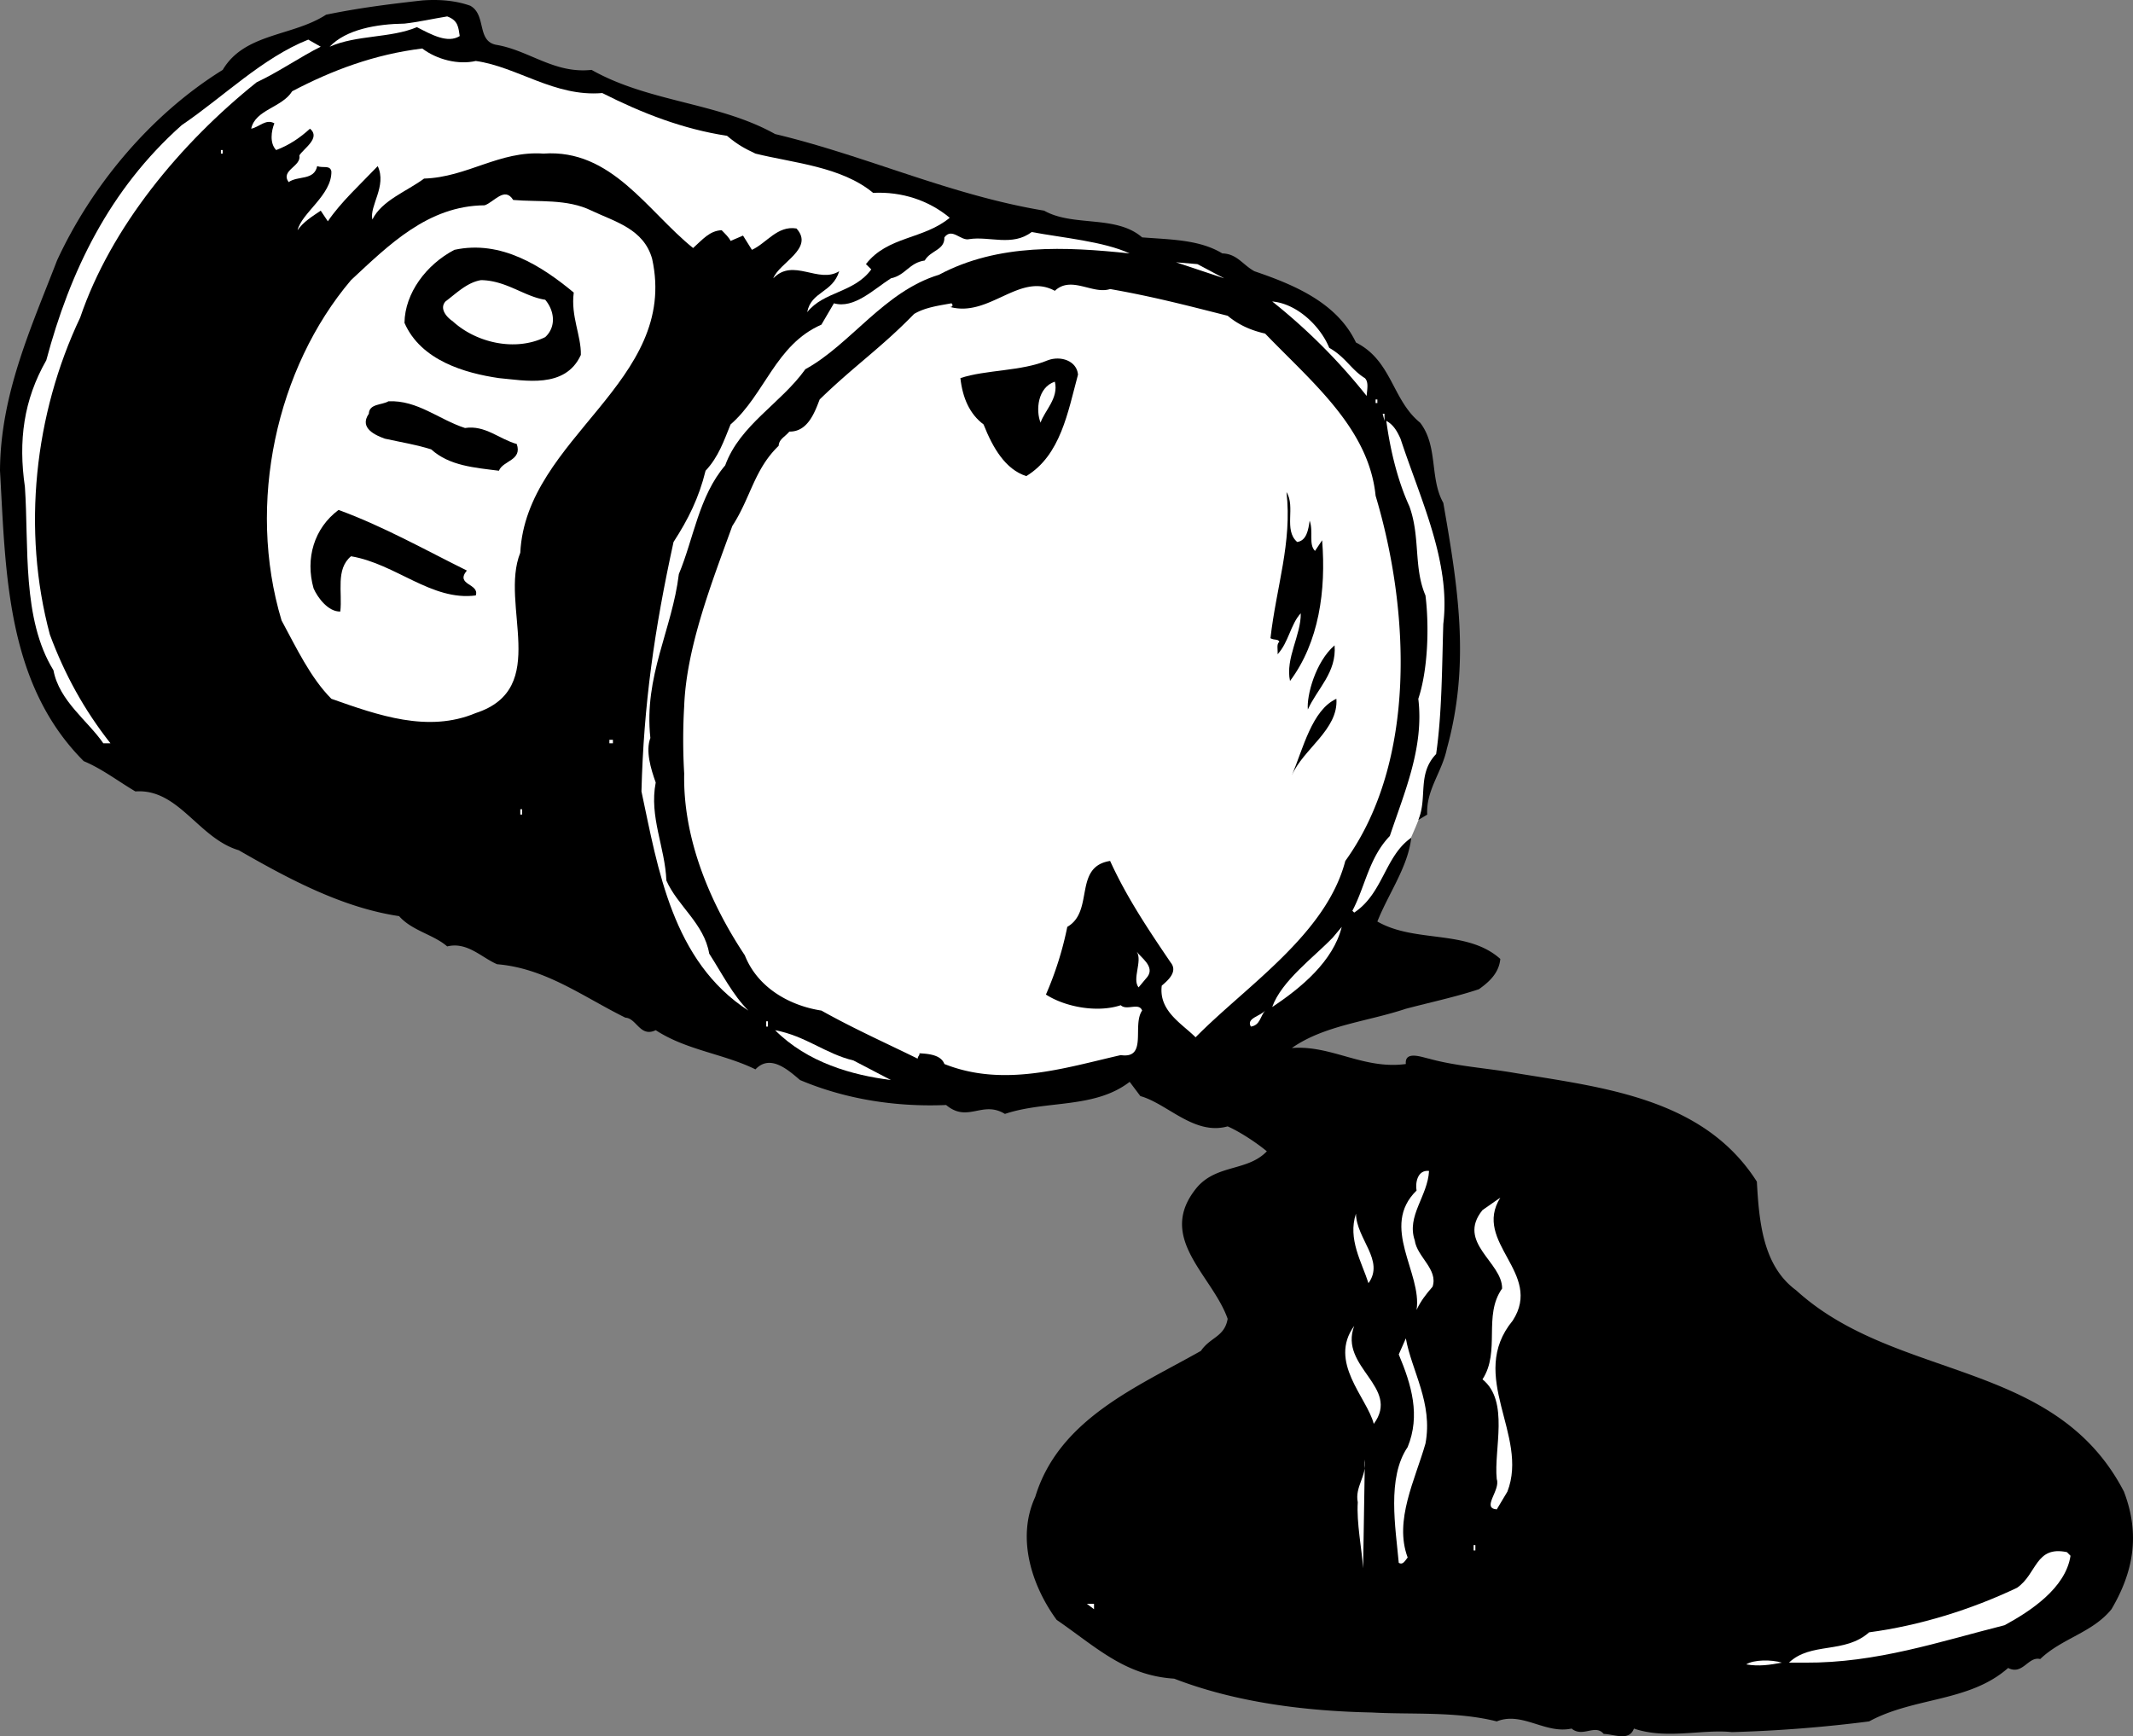
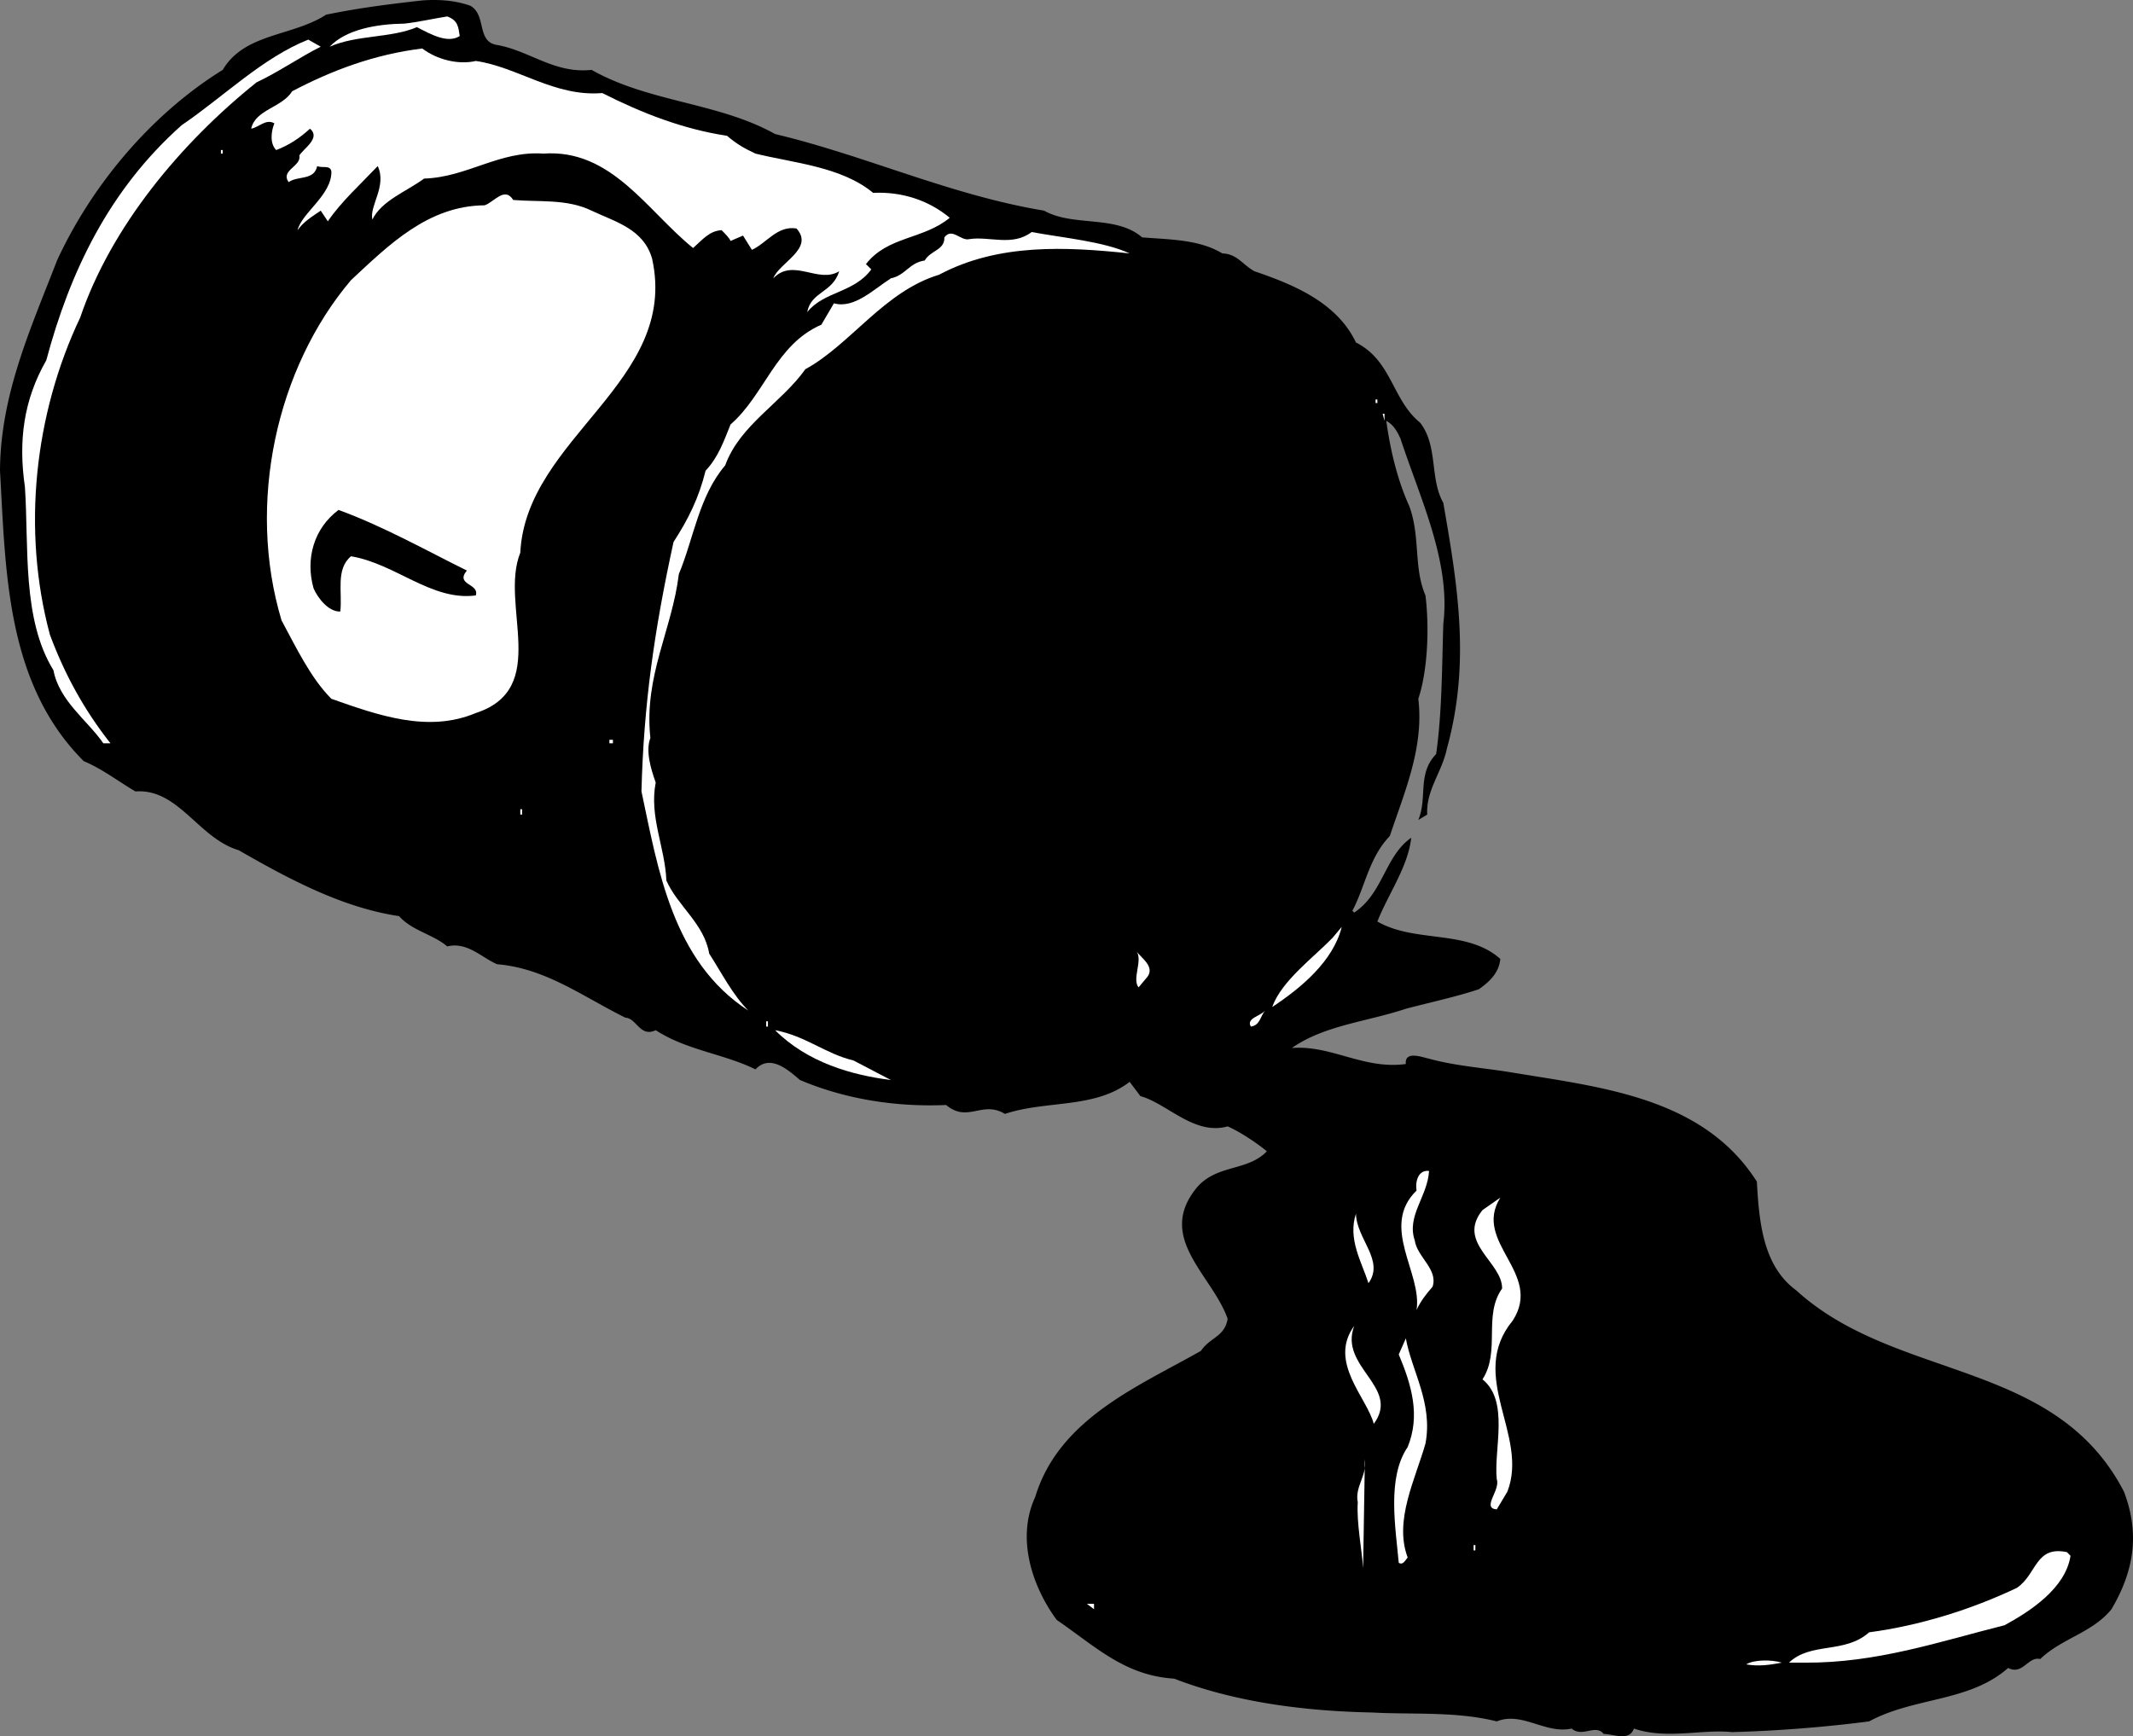
<svg xmlns="http://www.w3.org/2000/svg" width="119.707" height="97.455">
  <rect width="100%" height="100%" fill="#808080" stroke="none" />
-   <path fill="#fff" d="m76.098 21.723-2.2 31.2 2.2-.5s5.793-7.508 5.3-16.2c-.507-8.64-3.8-14.8-3.8-14.8l-1.5.3" />
  <path d="M26.398.325c.926.523.325 2.023 1.5 2.199 1.825.324 3.227 1.625 5.301 1.398 3.227 1.825 7.125 1.825 10.301 3.602 5.125 1.223 9.824 3.426 15.098 4.3 1.625.923 4.027.223 5.5 1.5 1.625.126 3.226.126 4.5.9.828.023 1.125.624 1.8 1 2.125.726 4.625 1.726 5.7 4 2.027 1.023 2.027 3.226 3.601 4.5 1.024 1.323.524 3.124 1.301 4.5.824 4.726 1.523 9.023.2 13.8-.274 1.324-1.177 2.324-1.102 3.7l-.5.3c.527-1.277-.075-2.574 1-3.7.328-2.277.328-4.874.402-7.3.426-3.477-1.277-6.977-2.402-10.402-.172-.375-.375-.774-.797-1 .222 1.625.625 3.328 1.297 4.8.625 1.727.226 3.426.902 5 .223 1.825.125 4.227-.402 5.801.328 2.727-.774 5.227-1.598 7.7-1.176 1.226-1.375 2.824-2.102 4.199l.102.101c1.625-1.074 1.723-3.176 3.2-4.199-.177 1.625-1.274 3.125-1.9 4.7 2.126 1.226 5.024.425 6.9 2.1-.075.825-.677 1.325-1.2 1.7-1.277.426-2.676.723-4.102 1.098-2.175.726-4.574.925-6.398 2.203 2.223-.176 4.023 1.222 6.398.898-.074-.773.926-.375 1.301-.3 1.524.425 3.227.527 4.801.8 5.023.824 10.625 1.426 13.598 6.102.125 2.222.328 4.722 2.203 6.097 5.625 5.125 14.523 3.825 18.398 11.301.926 2.426.524 4.524-.699 6.602-1.074 1.324-2.777 1.625-4 2.797-.676-.172-.977.925-1.8.5-2.177 1.925-5.274 1.625-7.802 3a77.375 77.375 0 0 1-7.699.601c-1.676-.176-3.676.426-5.5-.199-.273.723-1.074.324-1.699.3-.477-.577-1.176.223-1.8-.3-1.477.324-2.774-.977-4.2-.402-2.277-.575-4.777-.375-7-.5-3.777-.075-7.676-.575-11.102-1.899-2.773-.176-4.375-1.773-6.597-3.3-1.375-1.876-2.278-4.575-1.203-6.899 1.328-4.375 5.726-6.176 9.3-8.2.528-.777 1.325-.777 1.5-1.8-.875-2.477-4.074-4.574-1.699-7.402 1.125-1.274 2.824-.875 3.899-2-.575-.473-1.473-1.075-2.2-1.399-1.875.524-3.375-1.273-4.898-1.699l-.602-.8c-1.972 1.523-4.675 1.023-7 1.8-1.273-.777-2.074.523-3.3-.5-2.973.125-5.774-.375-8.2-1.402-.675-.575-1.675-1.473-2.5-.598-1.773-.875-3.875-1.074-5.597-2.2-.875.423-1.078-.675-1.703-.702-2.375-1.172-4.473-2.774-7.2-3-.875-.375-1.675-1.274-2.8-1-.774-.672-1.973-.875-2.7-1.7-3.175-.472-6.175-2.074-9-3.699-2.273-.676-3.375-3.476-5.8-3.3-.973-.575-1.875-1.274-2.899-1.7C.324 38.348.324 32.047 0 26.423c.023-4.274 1.723-7.973 3.2-11.801 1.925-4.172 5.226-8.172 9.3-10.7 1.223-2.074 3.926-1.875 5.8-3.097C20.126.45 21.724.247 23.7.024c1.023-.074 1.925.023 2.698.3" />
  <path fill="#fff" d="M25.8 2.024c-.675.426-1.577-.074-2.402-.5-1.472.625-3.375.426-4.898 1.098.926-.973 2.625-1.274 4.2-1.297.726-.078 1.624-.278 2.398-.403.625.227.625.625.703 1.102M18 2.622c-1.074.527-2.375 1.425-3.602 2-4.273 3.425-8.175 8.125-9.898 13.203-2.574 5.422-3.277 11.922-1.7 17.797.825 2.226 1.923 4.226 3.4 6.101h-.4c-.874-1.273-2.476-2.375-2.8-4.101-1.777-2.875-1.375-6.973-1.602-10.297-.375-2.578-.074-4.875 1.2-7.102 1.328-4.976 3.527-9.574 7.601-13.199 2.324-1.574 4.524-3.777 7.102-4.8l.699.398" />
  <path fill="#fff" d="M26.7 3.422c2.323.325 4.425 2.028 7.1 1.801 2.223 1.125 4.524 2.024 7 2.399.626.527 1.024.726 1.598 1 2.125.527 4.825.726 6.602 2.203 1.625-.078 3.125.422 4.3 1.398-1.476 1.227-3.476 1.024-4.702 2.602l.3.297c-.972 1.328-2.675 1.226-3.597 2.402.222-1.176 1.422-1.074 1.797-2.3-1.172.726-2.575-.774-3.7.398.325-.875 2.325-1.672 1.301-2.797-1.074-.176-1.676.824-2.5 1.199l-.5-.8-.699.3c-.074-.176-.277-.375-.5-.602-.676.028-1.074.528-1.602 1-2.574-2.074-4.574-5.574-8.398-5.3-2.477-.172-4.277 1.328-6.7 1.402-.976.723-2.374 1.223-2.902 2.3-.175-.777.825-1.874.301-3-.976 1.024-2.074 2.024-2.8 3.098L18 11.825c-.477.324-.977.625-1.3 1.097.226-.972 1.925-1.972 1.898-3.3-.075-.375-.473-.172-.797-.297-.176.824-1.078.523-1.602.898-.476-.676.727-.875.602-1.5.222-.375 1.222-.976.597-1.5-.574.524-1.175.926-1.898 1.2-.375-.376-.277-1.075-.102-1.5-.472-.274-.875.226-1.3.3.226-1.074 1.726-1.176 2.3-2.101 2.227-1.172 4.625-2.075 7.301-2.399.824.625 2.024.926 3 .7M12.398 8.622h.102v-.2h-.102v.2" />
  <path fill="#fff" d="M33.2 11.825c1.323.625 2.925 1.023 3.398 2.699 1.527 6.926-7.075 10.023-7.399 16.5-1.176 2.926 1.727 7.625-2.5 9-2.676 1.125-5.476.125-8.101-.8-1.172-1.177-1.973-2.876-2.797-4.4-1.977-6.577-.278-14.175 3.898-19.1 2.125-1.977 4.324-4.177 7.5-4.2.524-.176 1.125-1.074 1.602-.3 1.422.124 3.023-.075 4.398.6m24.699 1.2c1.727.324 4.028.523 5.5 1.2-3.574-.376-7.375-.575-10.699 1.198-3.074.926-4.976 3.926-7.5 5.301-1.375 1.926-3.676 3.125-4.5 5.399-1.476 1.726-1.773 4.125-2.601 6.101-.375 3.125-1.973 5.727-1.598 9.2-.277.726.023 1.726.3 2.5-.374 1.925.524 3.624.598 5.5.625 1.425 2.125 2.425 2.403 4.101.722 1.125 1.324 2.324 2.199 3.2-4.277-2.774-5.074-7.977-6-12.302.125-4.875.723-9.074 1.8-14 .825-1.273 1.423-2.472 1.798-4 .726-.773 1.027-1.675 1.402-2.597 1.926-1.676 2.523-4.477 5.098-5.602l.703-1.199c1.125.324 2.222-.777 3.199-1.402.824-.172 1.023-.875 1.898-1 .325-.575 1.125-.575 1.102-1.297.426-.578.926.222 1.398.097 1.125-.175 2.426.426 3.5-.398" />
-   <path d="M32.2 16.422c-.177 1.325.425 2.426.398 3.5-.875 1.926-3.172 1.426-4.598 1.301-1.875-.273-4.375-.976-5.3-3.101.023-1.672 1.226-3.274 2.8-4.098 2.625-.574 4.926.926 6.7 2.398" />
-   <path fill="#fff" d="m64.098 14.422 1.101.102-1.101-.102m4.602 1.2-2.7-.899 1.2.102Zm-38.102 1.203c.527.625.625 1.523 0 2.097-1.672.825-3.875.325-5.2-.898-.273-.176-.773-.676-.398-1.102.625-.472 1.223-1.074 2-1.199 1.426.024 2.426.926 3.598 1.102m38.3.898c.625.524 1.325.824 2.102 1 2.625 2.727 5.824 5.324 6.2 9.102 1.925 6.422 2.323 14.922-1.7 20.5-1.074 4.125-5.574 7.023-8.402 9.898-.774-.773-2.075-1.476-1.899-2.898.324-.278.926-.778.5-1.301-1.273-1.875-2.476-3.676-3.398-5.7-2.078.325-.875 2.825-2.403 3.7a18.754 18.754 0 0 1-1.199 3.8c1.125.723 2.926 1.024 4.2.598.324.325 1.027-.175 1.199.301-.575.824.328 2.727-1.2 2.5-3.175.727-6.574 1.824-9.898.5-.176-.476-.777-.574-1.402-.601.027.125-.075.125-.098.3-1.777-.875-3.574-1.675-5.402-2.699-1.774-.273-3.575-1.273-4.297-3.101-1.977-2.973-3.477-6.575-3.403-10.2a32.438 32.438 0 0 1 0-3.8c.125-3.274 1.528-6.875 2.7-10.098 1.027-1.574 1.226-3.176 2.601-4.5.024-.375.324-.477.602-.8 1.023.023 1.422-1.075 1.699-1.802 1.926-1.875 3.426-2.875 5.3-4.8.626-.375 1.423-.473 2.098-.598.125.125.028.223-.097.2 2.222.624 3.922-1.977 5.898-.9.926-.874 2.125.223 3.102-.1 2.422.425 4.324.925 6.597 1.5m5.7 1.8c.925.523 1.226 1.223 2 1.7.226.226.125.624.101 1a33.026 33.026 0 0 0-5.3-5.302c1.425.125 2.726 1.426 3.199 2.602" />
  <path d="M60.5 21.024c-.574 2.125-.977 4.523-2.902 5.7-1.172-.376-1.875-1.575-2.399-2.9-.773-.577-1.176-1.476-1.3-2.6 1.425-.477 3.425-.376 4.902-1 .722-.274 1.625.023 1.699.8" />
-   <path fill="#fff" d="M59.2 21.422c.226.926-.575 1.625-.802 2.301-.273-.676-.175-1.976.801-2.3" />
-   <path d="M26.098 24.024c1.125-.176 1.925.625 2.902.898.324.926-.777.926-1 1.5-1.375-.175-2.777-.273-3.8-1.199-.876-.273-1.575-.375-2.602-.601-.473-.172-1.473-.575-.899-1.399.024-.574.727-.476 1.102-.699 1.625-.074 2.824 1.023 4.297 1.5" />
  <path fill="#fff" d="M77.2 22.622h.1v-.2h-.1v.2m.5 1-.102-.399h.101zm0 0" />
  <path d="M72.8 30.422c.524-.074.626-.675.7-1.199.223.625-.074 1.324.3 1.7l.4-.598c.226 2.824-.177 5.722-1.802 7.898-.273-1.273.625-2.574.602-3.8-.574.624-.676 1.624-1.3 2.3.023-.273-.075-.574.1-.699-.077-.176-.277-.074-.5-.2.325-2.874 1.223-5.374.9-8.202.523.828-.177 2.125.6 2.8m-46.6 1.602c-.677.824.726.723.5 1.398-2.477.325-4.477-1.773-7-2.199-.876.727-.477 2.024-.602 3.102-.672.023-1.274-.778-1.5-1.301-.473-1.676.027-3.375 1.402-4.402 2.523.925 4.824 2.226 7.2 3.402m47.198 7.801c-.074-.778.426-2.676 1.5-3.602.125 1.524-.972 2.426-1.5 3.602m-.898 3.699c.625-1.477 1.125-3.676 2.5-4.3.125 1.726-1.875 2.823-2.5 4.3" />
  <path fill="#fff" d="M34.2 41.723h.198v-.199H34.2v.2m-5 3.999h.1v-.3h-.1v.3m42.198 10.801c.528-1.477 2.325-2.777 3.403-3.902l.5-.598c-.477 1.926-2.278 3.426-3.903 4.5m-7-1.699-.5.597c-.375-.472.227-1.472-.097-2 .222.325 1.023.825.597 1.403M71 56.723c-.277.324-.277.824-.8.899-.274-.473.523-.575.8-.899m-28 .899h.098v-.297H43v.297m4.898 1.902L50 60.622c-2.176-.274-4.676-.973-6.5-2.797 1.723.324 2.824 1.324 4.398 1.699M80.2 65.723c-.075 1.426-1.274 2.524-.802 3.899.125.925 1.325 1.625 1 2.601-.375.426-.675.824-.898 1.301.324-2.074-2.074-4.676 0-6.7-.074-.374.023-1.175.7-1.1m4.698 8.398c-2.574 3.125.926 6.425-.3 9.601l-.598 1c-.875-.074.223-1.074 0-1.699-.176-1.676.723-4.375-.8-5.602 1.023-1.574.023-3.574 1.1-5.097.024-1.477-2.577-2.578-1.1-4.403l1-.699c-1.575 2.524 2.425 4.227.698 6.899M76.8 72.024c-.374-1.176-1.175-2.477-.702-3.902.027 1.425 1.625 2.625.703 3.902m.297 7.898c-.375-1.472-2.575-3.472-1.098-5.5-.875 2.325 2.625 3.426 1.098 5.5M80 81.024c-.574 2.023-1.777 4.324-1 6.398-.176.227-.277.426-.5.301-.176-1.976-.676-4.773.5-6.5.723-1.773.223-3.476-.5-5.199l.398-.902c.325 1.828 1.528 3.625 1.102 5.902m-3.5 7c-.074-1.074-.375-2.574-.3-3.7-.177-.874.523-1.476.398-2.402l-.098 6.102m6.2-1h.1v-.3h-.1v.3m33.5.301c-.274 1.824-2.274 3.125-3.7 3.898-3.676.926-7.176 2.125-11.2 2.102h-.902c1.227-1.176 3.125-.477 4.5-1.703 2.825-.375 5.727-1.274 8.301-2.5 1.125-.774 1.024-2.375 2.801-2l.2.203m-54.802 3L61 90.024h.398zm38.602 3c-.676.125-1.277.222-2 .097.426-.273 1.426-.273 2-.097" />
</svg>